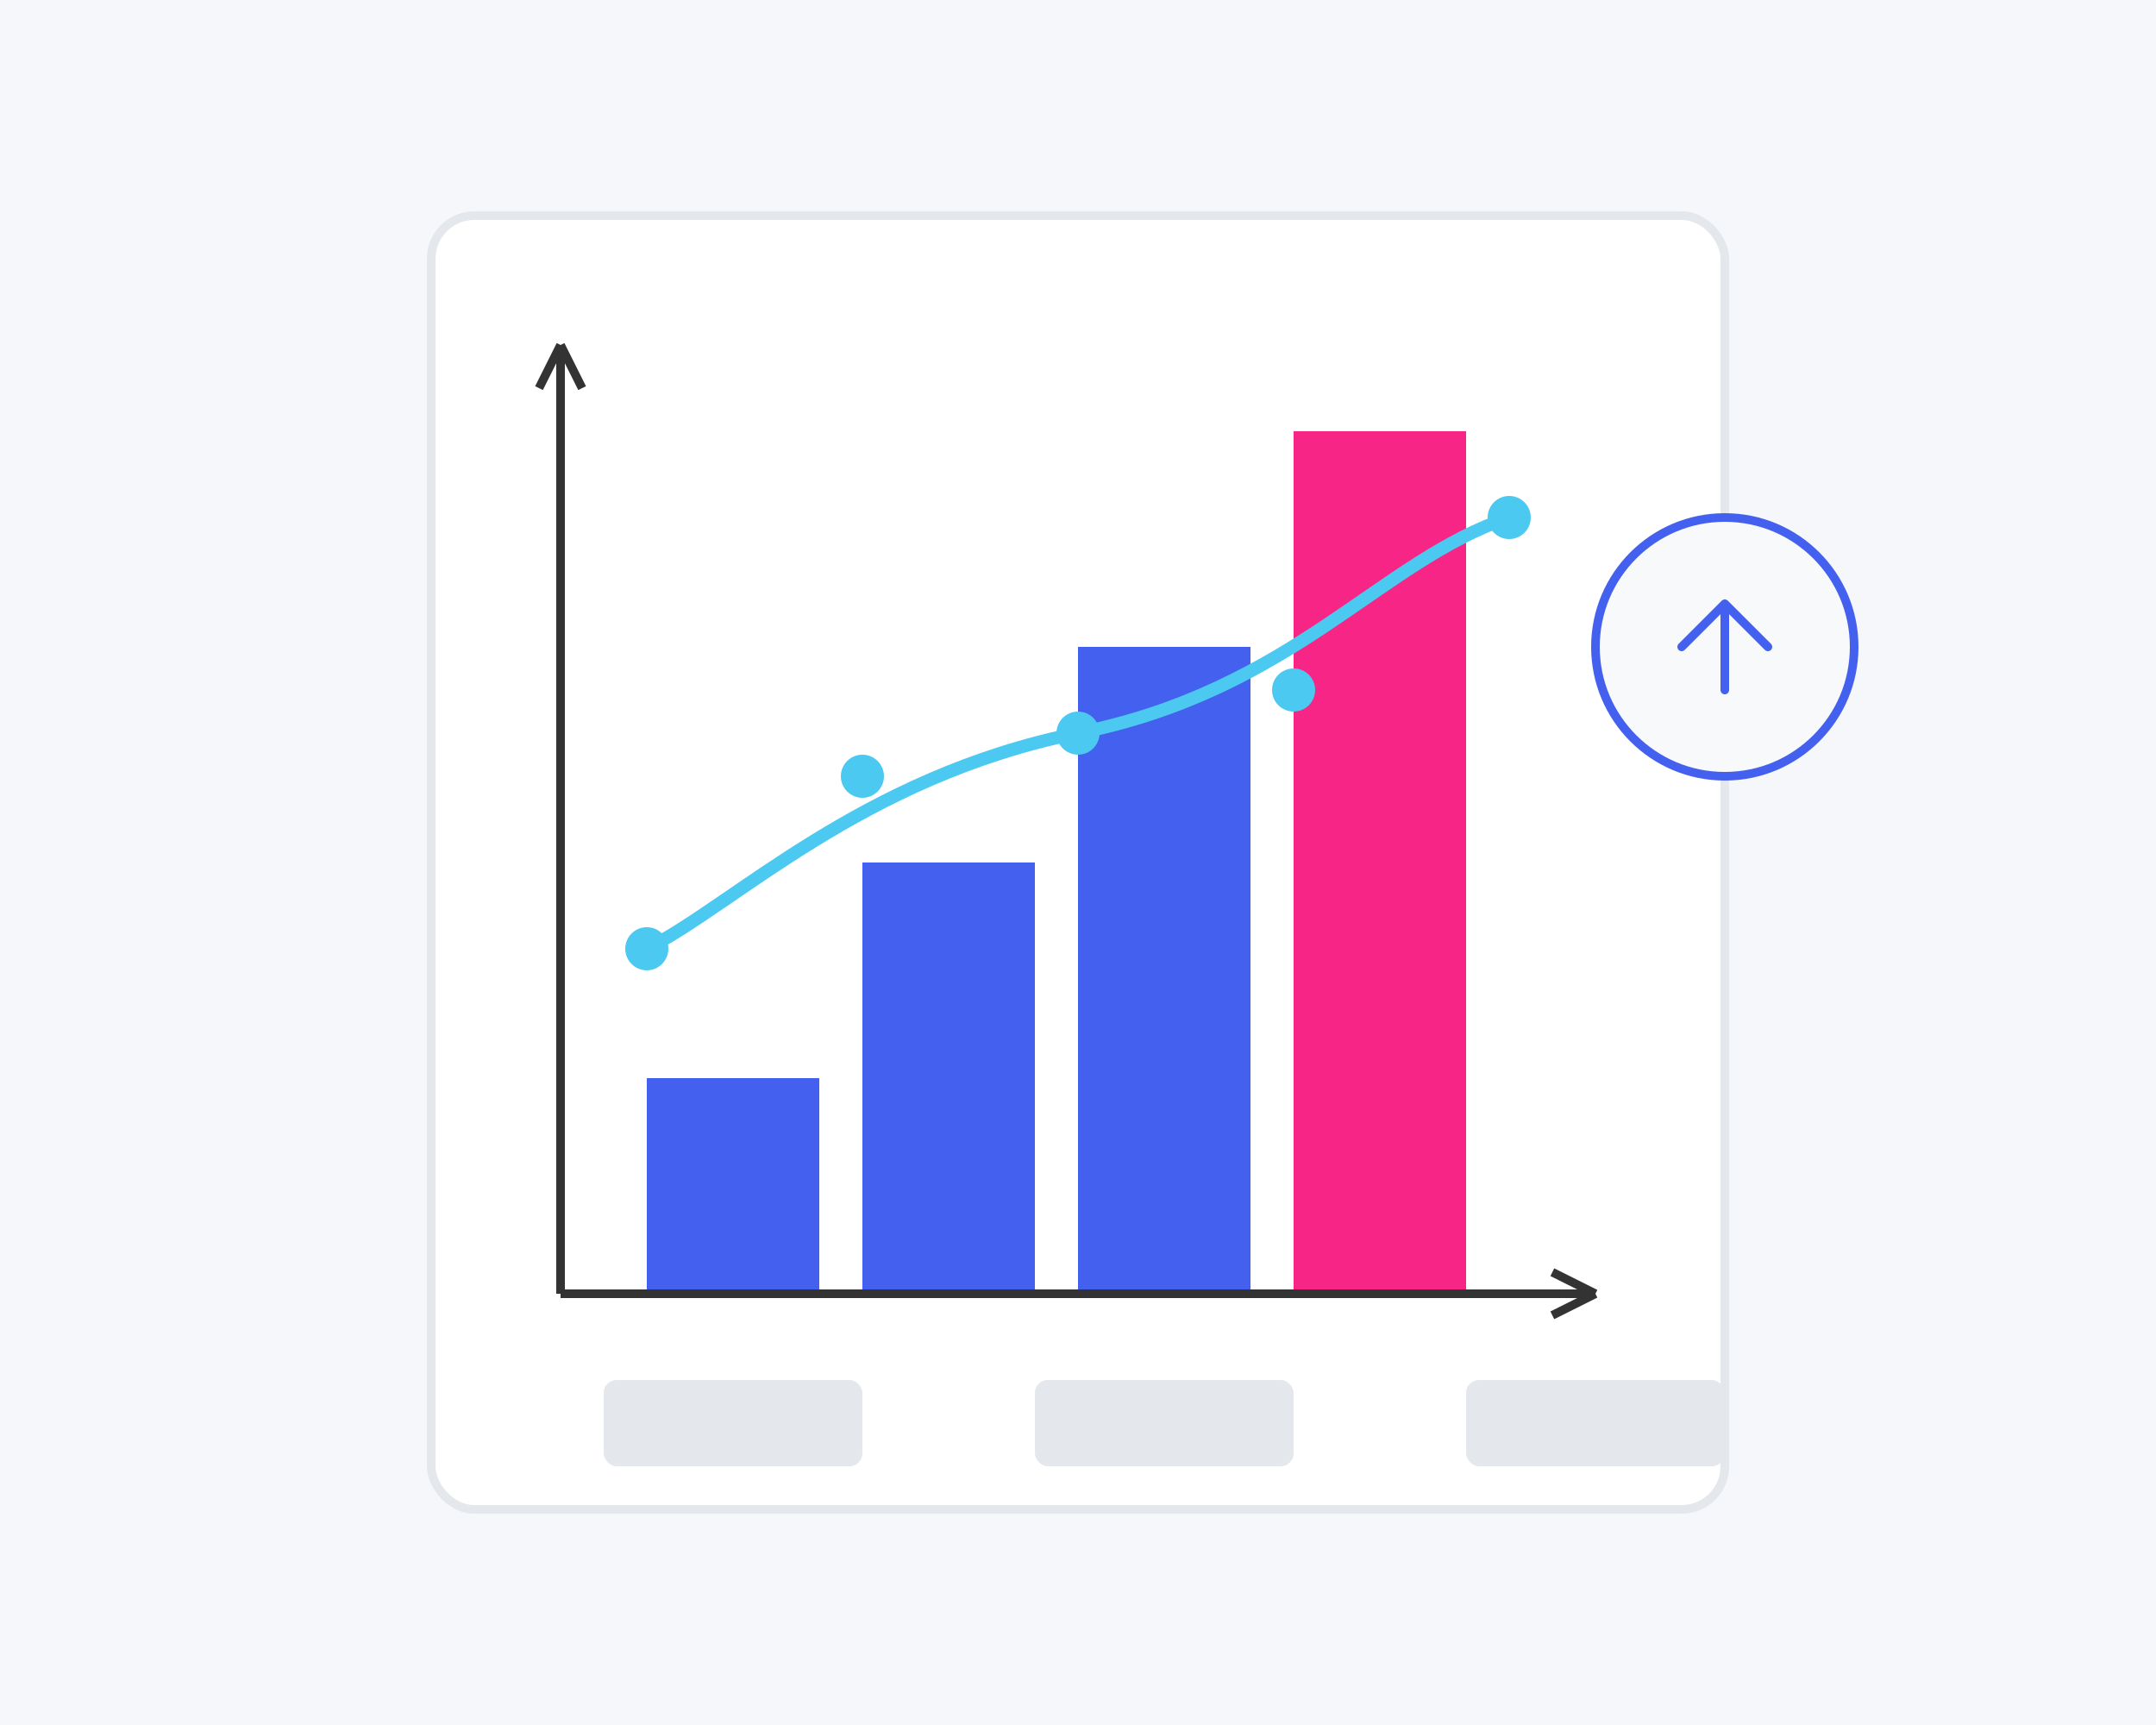
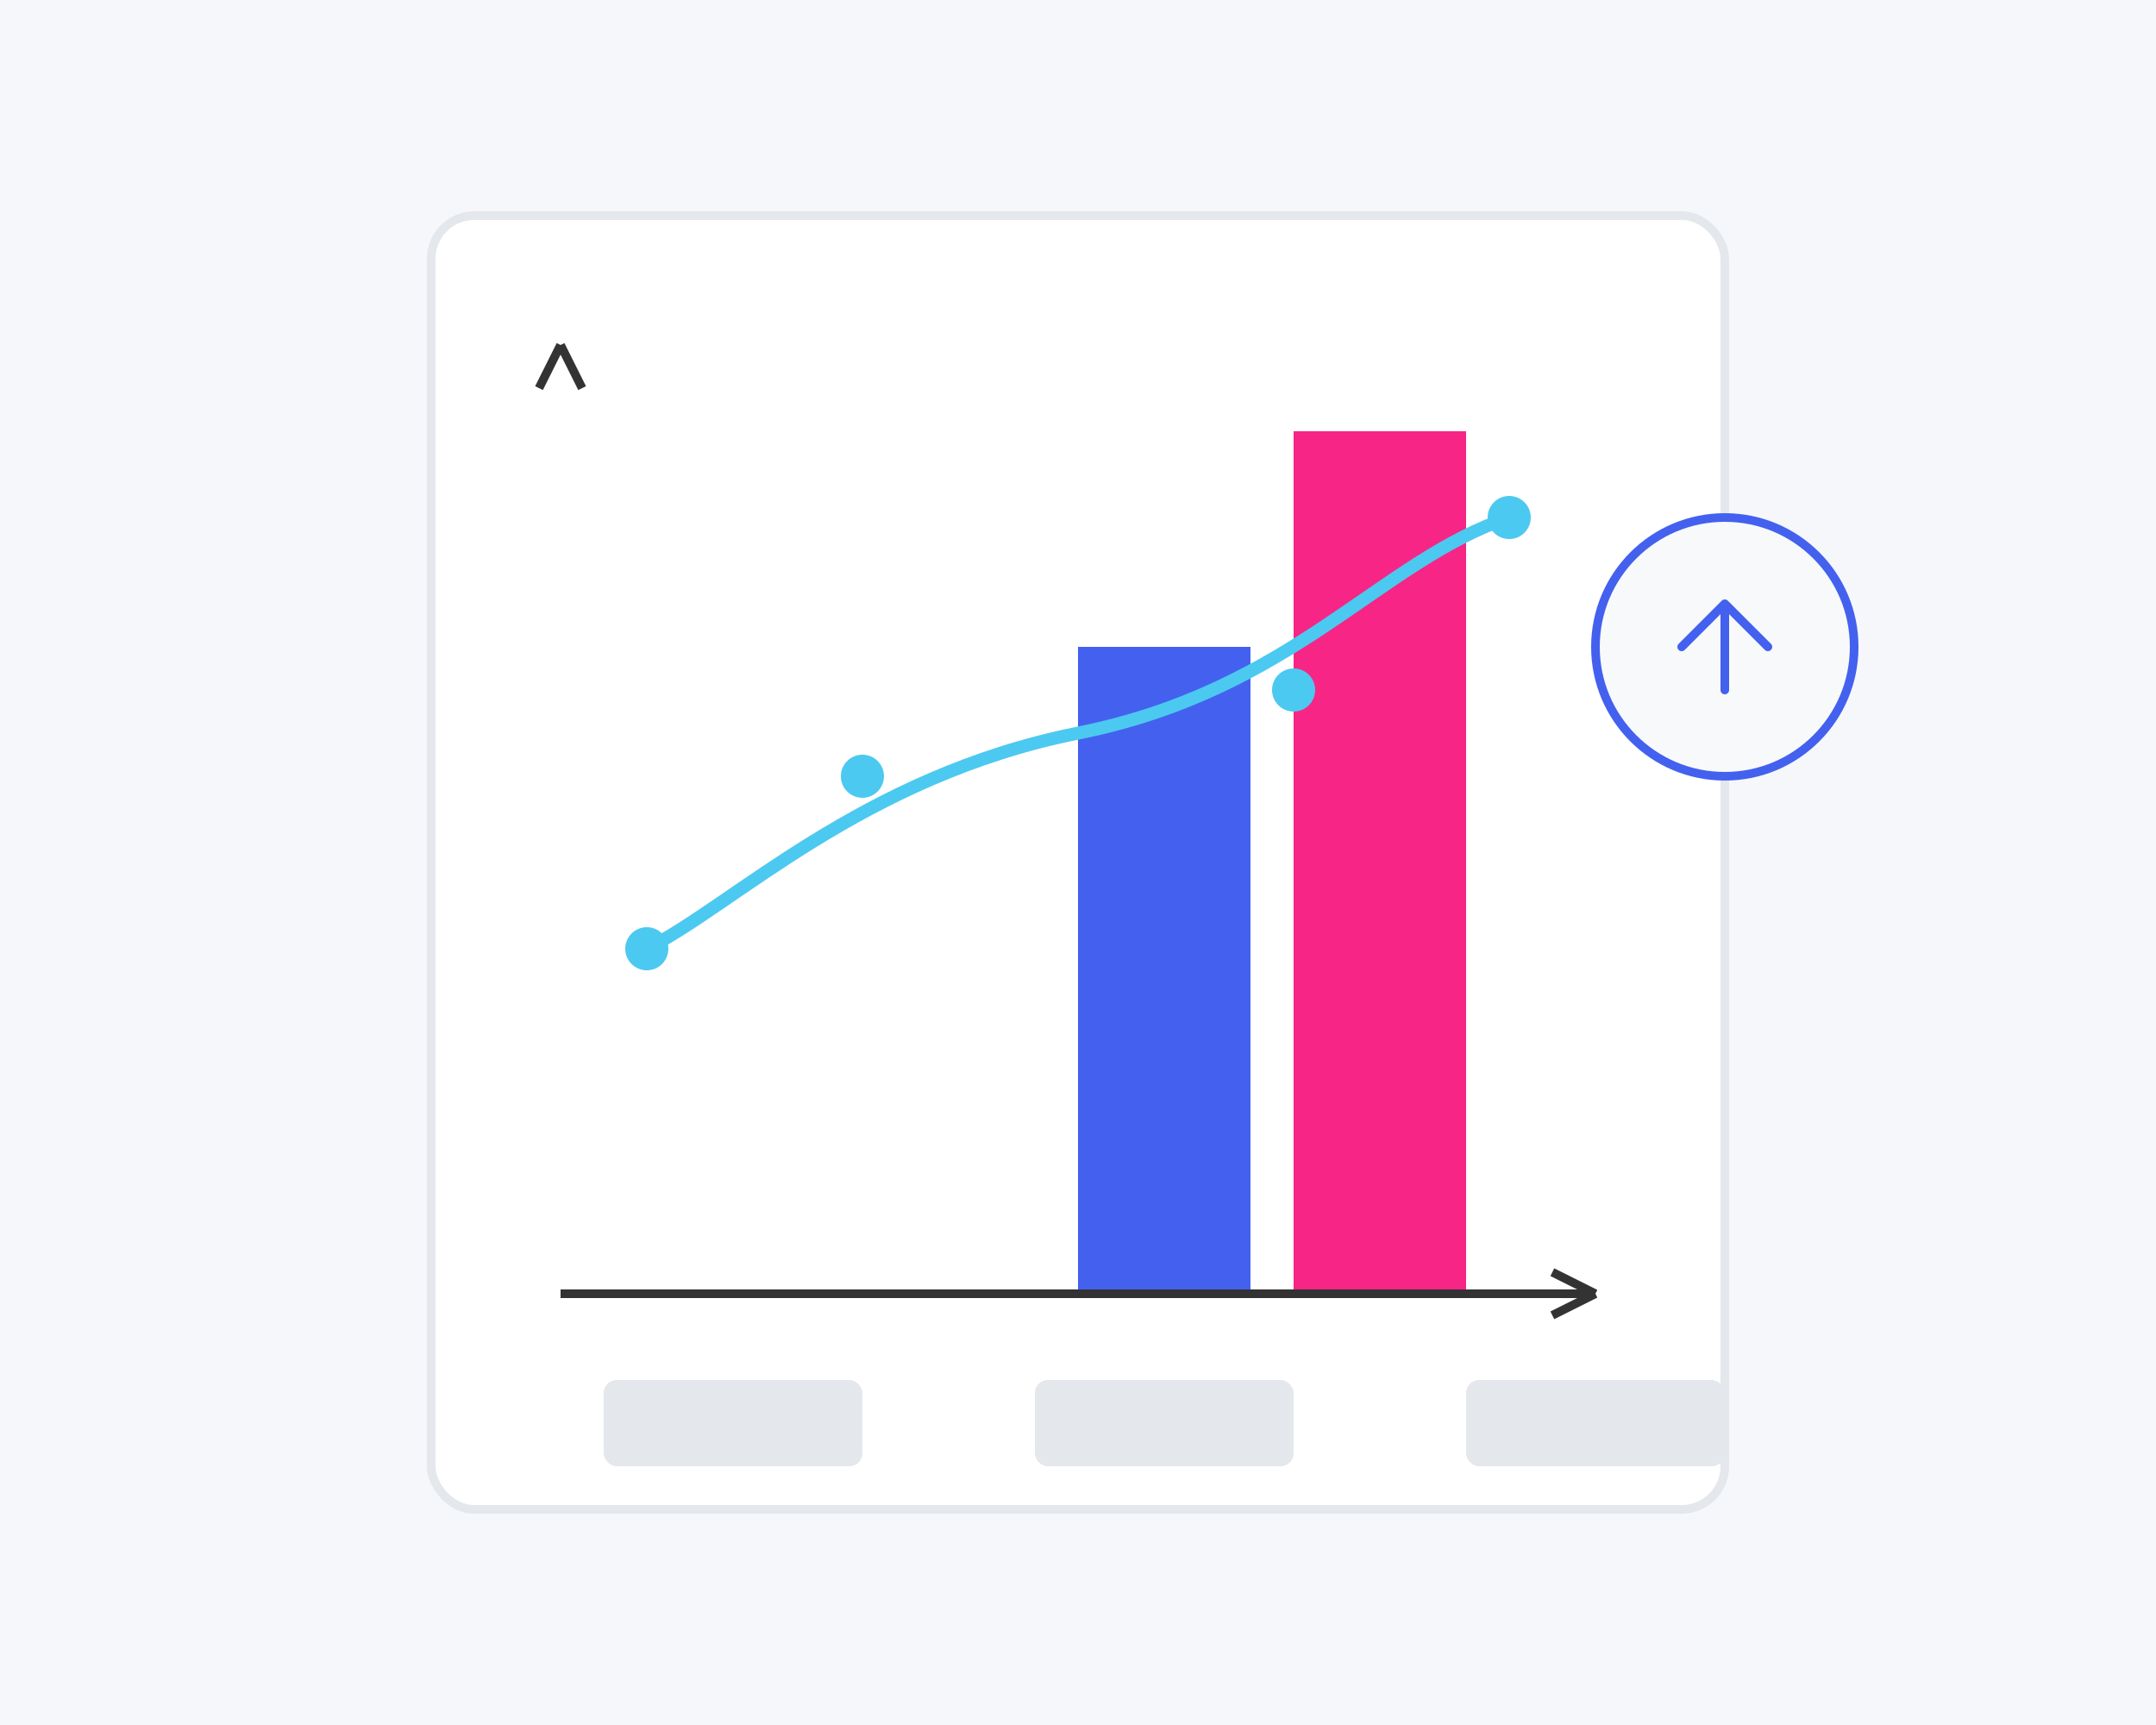
<svg xmlns="http://www.w3.org/2000/svg" width="500" height="400" viewBox="0 0 500 400" fill="none">
  <rect width="500" height="400" fill="#F5F7FA" />
  <rect x="100" y="50" width="300" height="300" rx="10" fill="white" stroke="#E4E7EB" stroke-width="2" />
-   <rect x="150" y="250" width="40" height="50" fill="#4361EE" />
-   <rect x="200" y="200" width="40" height="100" fill="#4361EE" />
  <rect x="250" y="150" width="40" height="150" fill="#4361EE" />
  <rect x="300" y="100" width="40" height="200" fill="#F72585" />
  <path d="M150 220C170 210 200 180 250 170C300 160 320 130 350 120" stroke="#4CC9F0" stroke-width="3" stroke-linecap="round" />
  <circle cx="150" cy="220" r="5" fill="#4CC9F0" />
  <circle cx="200" cy="180" r="5" fill="#4CC9F0" />
-   <circle cx="250" cy="170" r="5" fill="#4CC9F0" />
  <circle cx="300" cy="160" r="5" fill="#4CC9F0" />
  <circle cx="350" cy="120" r="5" fill="#4CC9F0" />
  <line x1="130" y1="300" x2="370" y2="300" stroke="#333" stroke-width="2" />
-   <line x1="130" y1="300" x2="130" y2="80" stroke="#333" stroke-width="2" />
  <path d="M130 80L125 90M130 80L135 90" stroke="#333" stroke-width="2" />
  <path d="M370 300L360 295M370 300L360 305" stroke="#333" stroke-width="2" />
  <rect x="140" y="320" width="60" height="20" rx="3" fill="#E4E7EB" />
  <rect x="240" y="320" width="60" height="20" rx="3" fill="#E4E7EB" />
  <rect x="340" y="320" width="60" height="20" rx="3" fill="#E4E7EB" />
  <circle cx="400" cy="150" r="30" fill="#F8F9FA" stroke="#4361EE" stroke-width="2" />
  <path d="M390 150L400 140L410 150M400 140V160" stroke="#4361EE" stroke-width="2" stroke-linecap="round" stroke-linejoin="round" />
</svg>